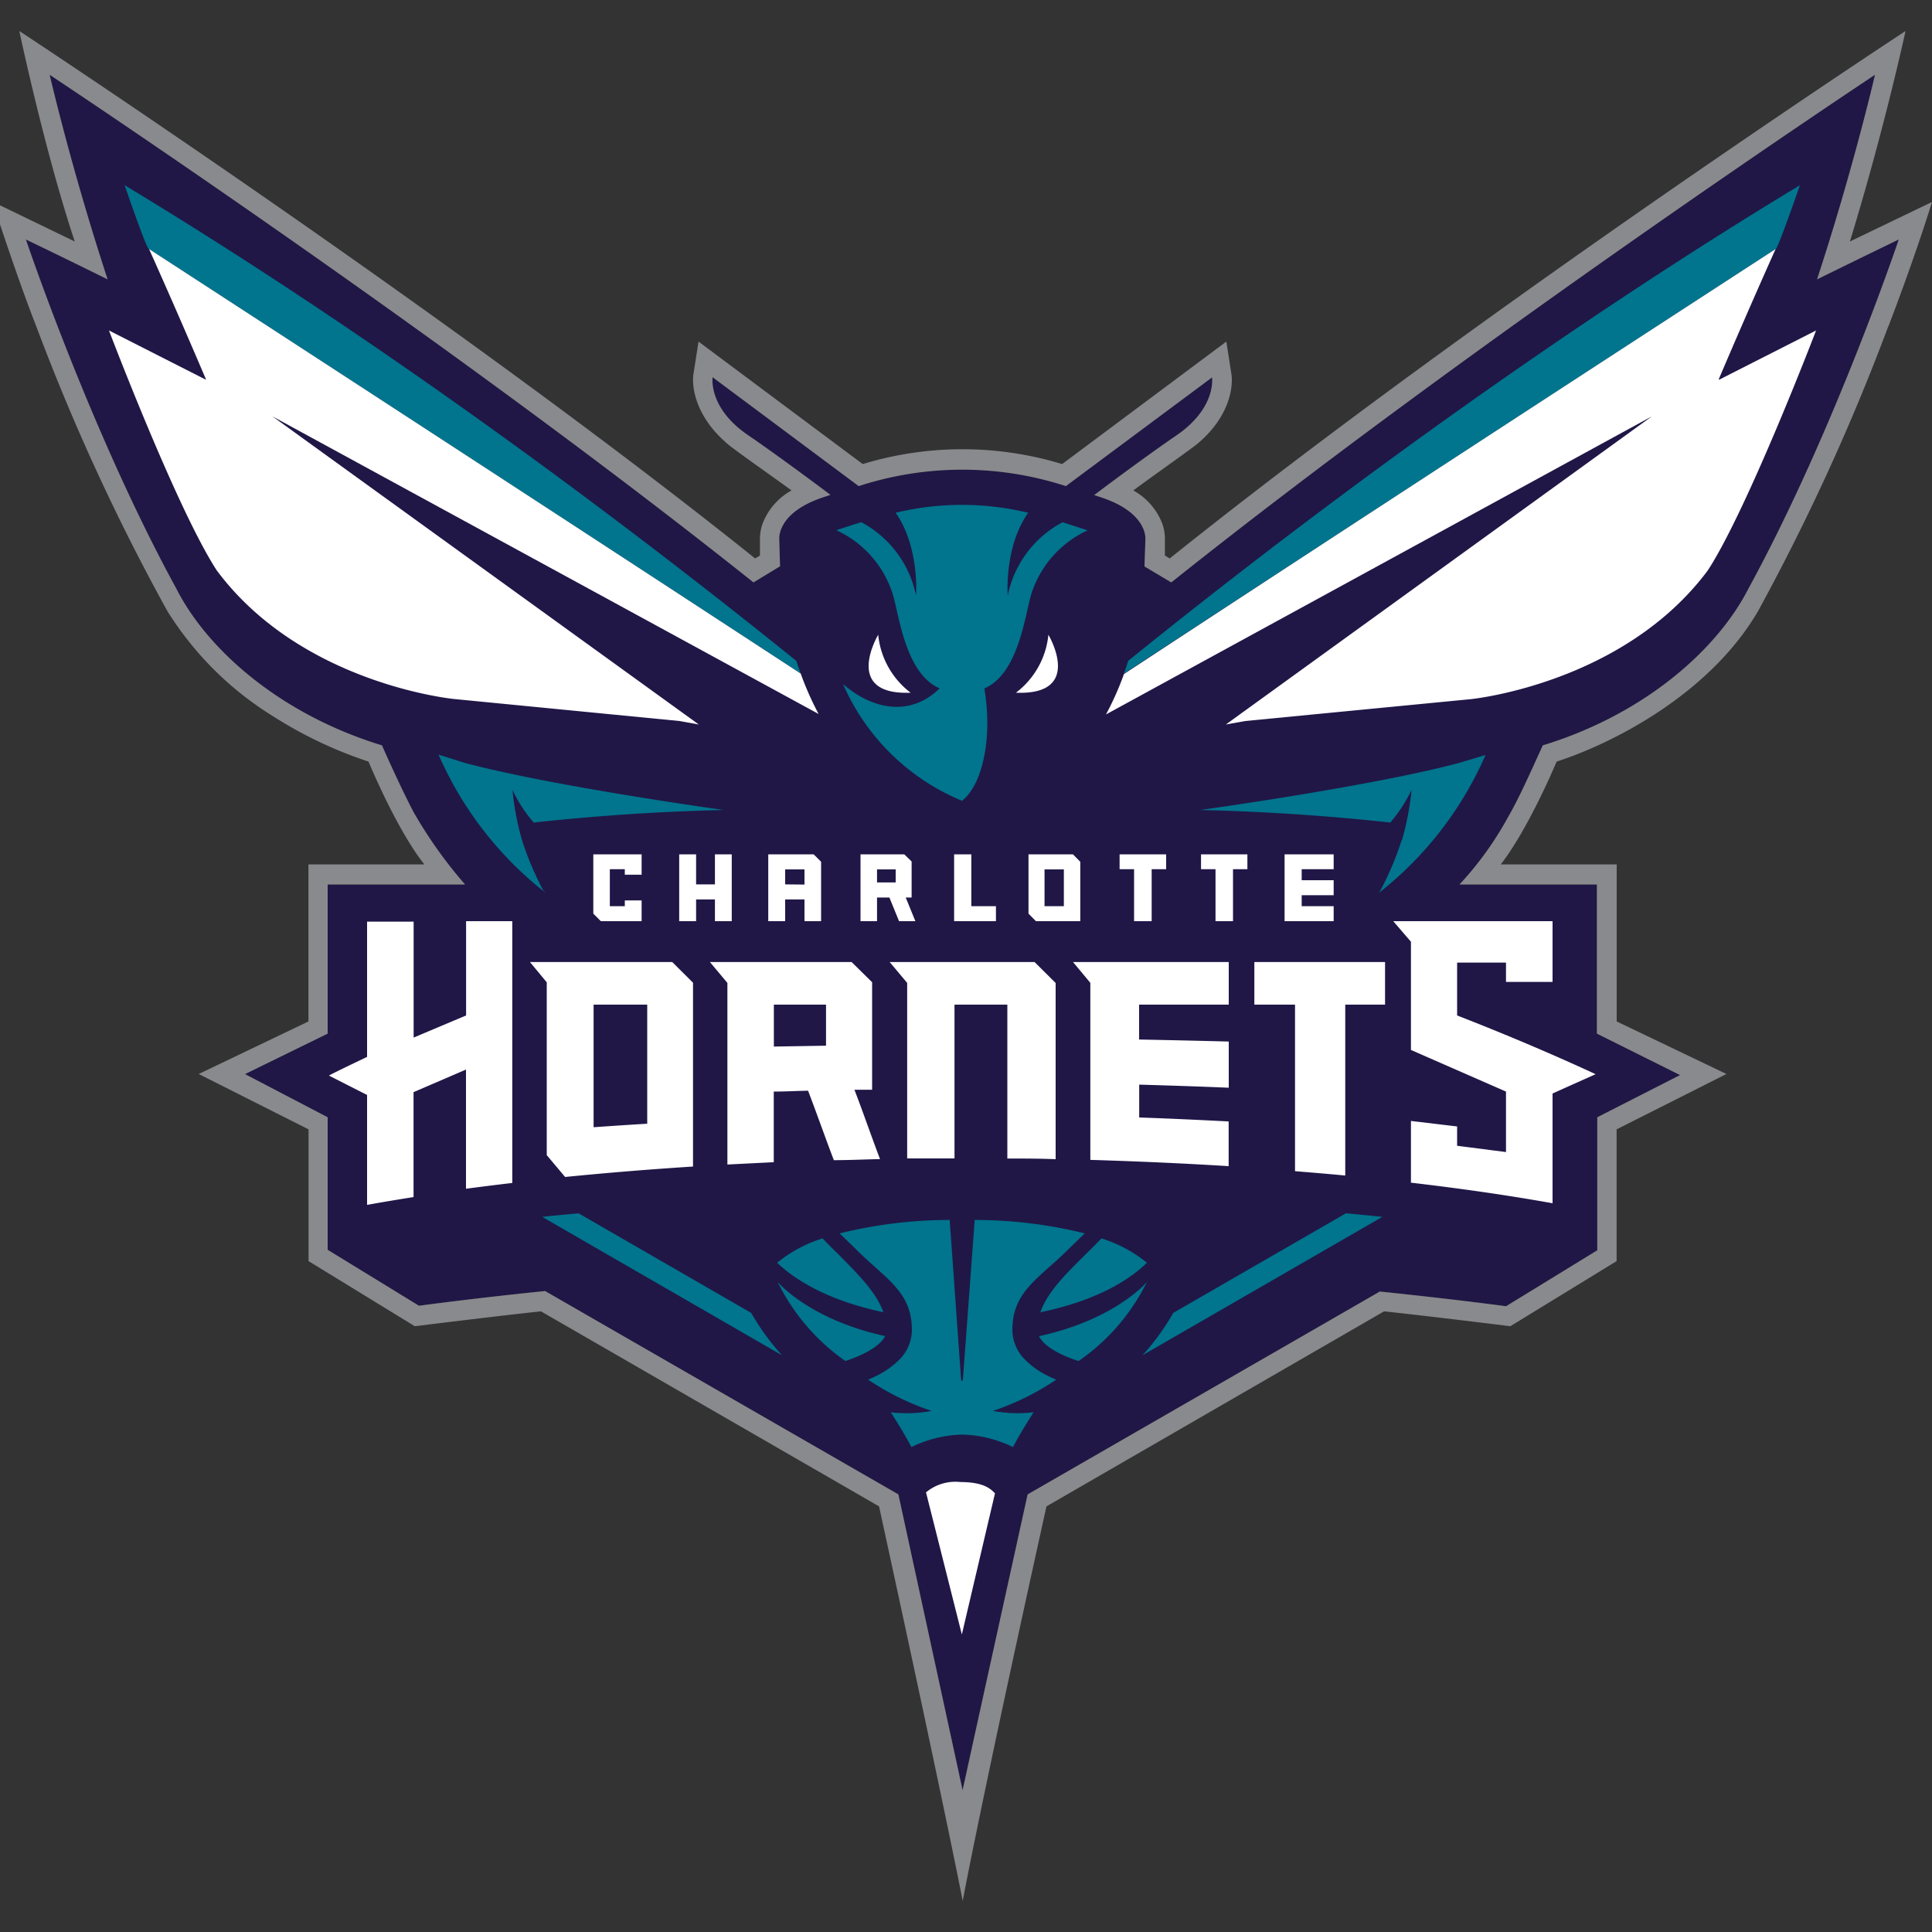
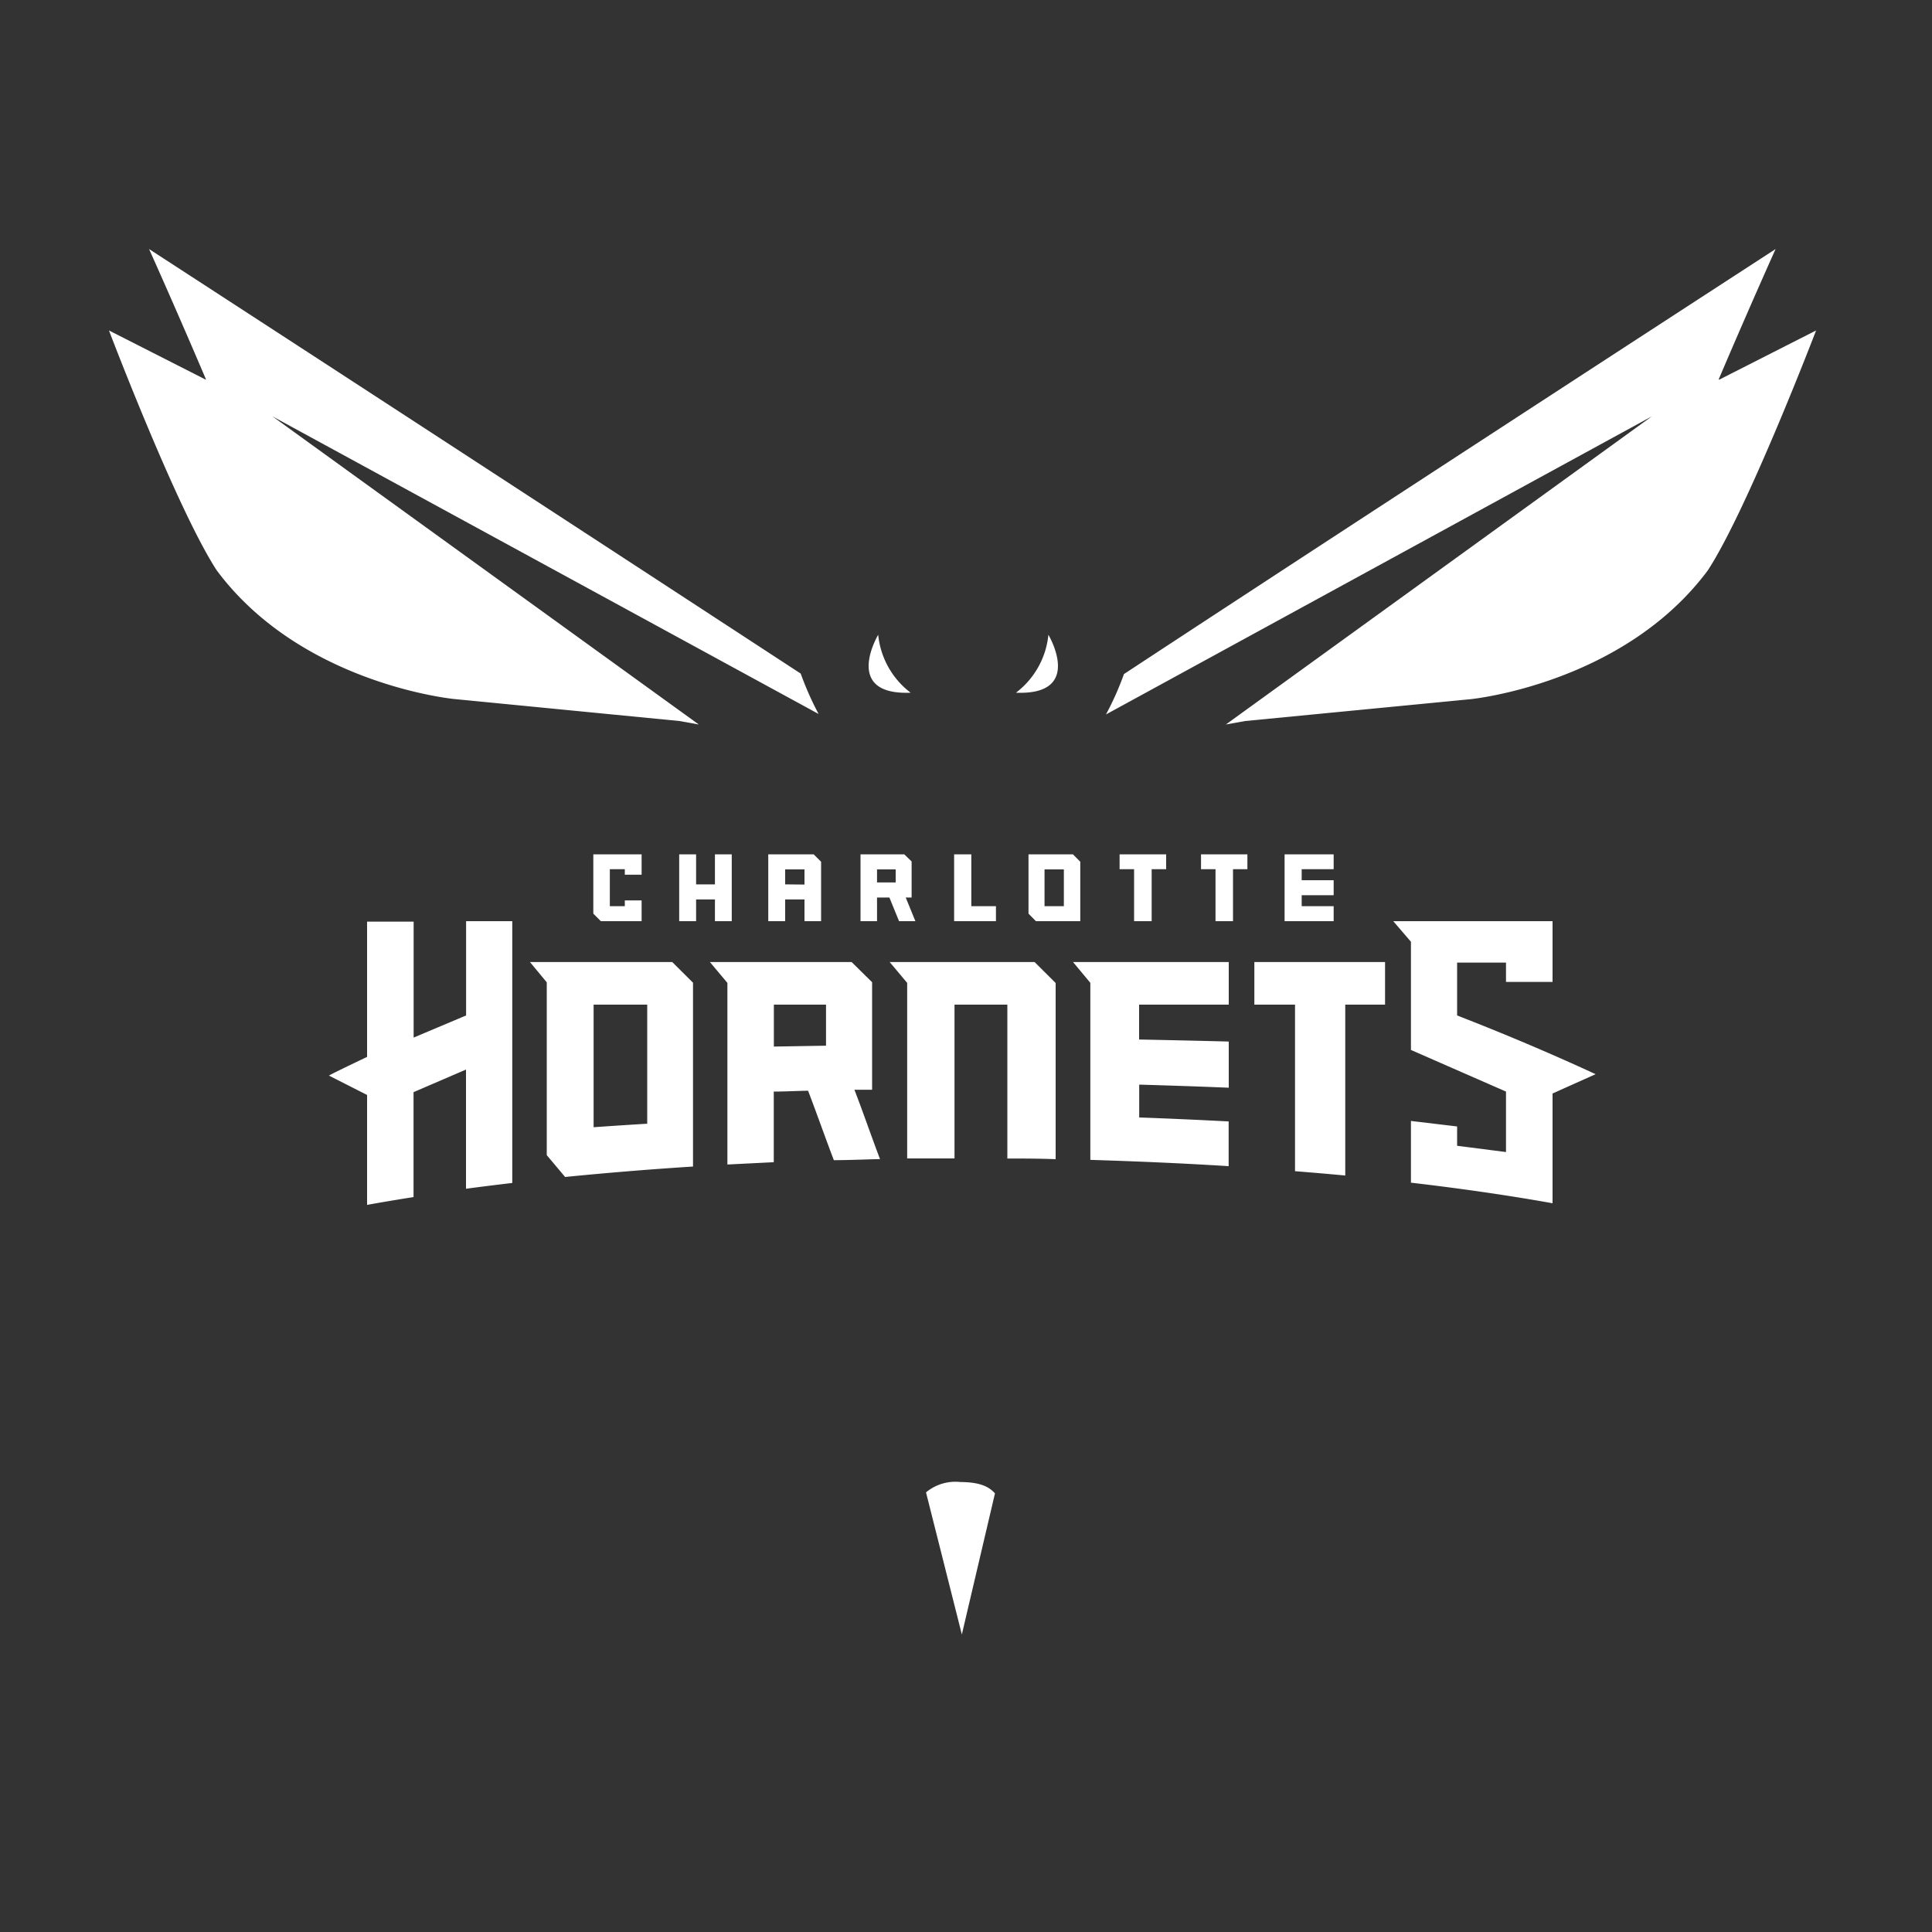
<svg xmlns="http://www.w3.org/2000/svg" id="Layer_1" data-name="Layer 1" viewBox="0 0 200 200">
  <rect x="0" y="0" width="200" height="200" fill="#333333" stroke="none" />
  <defs>
    <style>.cls-2{fill:#00758d}.cls-3{fill:#fff}</style>
  </defs>
  <g id="CHOR">
-     <path d="M48.14 91.56H33.92V107l-8.56 4.19 8.56 4.47v13.72l9.45 5.79c3.48-.46 7.92-1 13.06-1.52L93 154.7l6.65 30.63c0-.07 6.73-30.63 6.73-30.63l36.46-21c5.14.53 9.59 1.06 13.07 1.52l9.44-5.79v-13.77l8.57-4.37-8.61-4.29V91.56h-14.22a34.53 34.53 0 0 0 5-6.93c1.16-2 2.27-4.51 3.62-7.47 10.36-3.16 18-9.78 21.29-16.23 8.88-16.26 15.56-36.14 15.56-36.14s-3.83 1.85-8.46 4.13c3.76-11.45 6-21.18 6-21.18s-40.95 27.1-72.85 52.55l-2.77-1.65c0-.27.09-2.6.09-2.79 0 0 .31-2.7-4.45-4.32l-.85-.28c2.31-1.74 5.9-4.39 8.52-6.18 4.17-2.86 3.68-6 3.68-6l-15.13 11.25a34.68 34.68 0 0 0-21.45 0L73.77 39.05s-.5 3.16 3.67 6c2.62 1.79 6.21 4.44 8.53 6.18l-.85.28c-4.77 1.62-4.45 4.32-4.45 4.32 0 .19.07 2.52.08 2.79L78 60.29C46.09 34.84 5.14 7.74 5.14 7.74s2.24 9.73 6 21.18c-4.95-2.45-8.46-4.13-8.46-4.13s6.68 19.88 15.57 36.14C21.52 67.38 29.17 74 39.54 77.16c0 0 1.75 4 3.26 6.89a46.6 46.6 0 0 0 5.34 7.51Z" style="fill:#201747" />
-     <path d="M116.79 68.41c-.14.45-.29.89-.44 1.32 14.33-9.37 39.39-25.72 67.46-43.95 0 0 0 .61 2.52-6.61-29.66 17.92-55.92 38.22-69.54 49.24ZM82.44 68.42c-13.62-11-39.88-31.33-69.54-49.25 2.49 7.22 2.52 6.61 2.52 6.61C43.49 44 68.54 60.36 82.89 69.72c-.16-.43-.31-.86-.45-1.3ZM56.4 92.36a36.87 36.87 0 0 1-11-14.24l2.8.88c9.18 2.43 26.72 4.85 26.72 4.85-8.45.19-15.6.85-19.67 1.3a14.69 14.69 0 0 1-2.2-3.38 27.73 27.73 0 0 0 1 5.23 31 31 0 0 0 2.31 5.4Zm43.2-9.46a23 23 0 0 1-12.33-12.09c3 2.62 6.92 3.46 10 .45-3.79-1.64-4.26-8.41-5-10.19a10.89 10.89 0 0 0-5.69-6.18c.91-.31 1.77-.59 2.58-.83a11.12 11.12 0 0 1 5.67 7.59s.38-5-2.11-8.57a29.27 29.27 0 0 1 13.72 0c-2.51 3.54-2.12 8.58-2.12 8.58a11.1 11.1 0 0 1 5.68-7.6l2.59.84a10.89 10.89 0 0 0-5.69 6.18c-.73 1.78-1.21 8.55-5 10.19.87 5.15-.2 10-2.33 11.64ZM145.12 87a27.73 27.73 0 0 0 1-5.23 15 15 0 0 1-2.2 3.38c-4.08-.45-11.22-1.11-19.67-1.3 0 0 17.54-2.42 26.72-4.85l2.81-.84a36.87 36.87 0 0 1-11 14.24 31 31 0 0 0 2.31-5.4ZM77.76 135.91 59.89 125.6c-1.28.12-2.55.24-3.76.37l24.81 14.32a25.52 25.52 0 0 1-3.18-4.38ZM121.46 135.91l17.87-10.31c1.29.12 2.55.24 3.77.37l-24.82 14.32a25 25 0 0 0 3.18-4.38ZM91.67 138.32c-7.89-1.71-11.16-5.6-11.16-5.6a21.51 21.51 0 0 0 7 8.17s3.33-1 4.11-2.57ZM86.84 129.89c-.56-.54-1.13-1.1-1.69-1.69a14 14 0 0 0-4.7 2.52c1.74 1.66 5.07 3.87 11 5.12-.73-2.05-2.58-3.89-4.66-6Z" class="cls-2" />
-     <path d="M99.46 148.51a12.71 12.71 0 0 0-5.11 1.29c-.65-1.24-1.42-2.49-2.14-3.6a14.29 14.29 0 0 0 4.23-.14 27.2 27.2 0 0 1-6.57-3.24c.27-.11.55-.24.83-.38a8.73 8.73 0 0 0 2.36-1.65 4.4 4.4 0 0 0 1.34-3.11c0-3.92-2.63-5.24-5.6-8.17-.59-.59-1.23-1.19-1.88-1.83a47.49 47.49 0 0 1 11.39-1.39l1.19 16.63h.17l1.23-16.63a47.49 47.49 0 0 1 11.39 1.39c-.65.64-1.29 1.24-1.88 1.83-3 2.93-5.61 4.25-5.61 8.17a4.37 4.37 0 0 0 1.35 3.11 8.68 8.68 0 0 0 2.35 1.65c.29.14.57.27.84.38a27 27 0 0 1-6.56 3.24 14.2 14.2 0 0 0 4.22.14c-.72 1.11-1.48 2.36-2.14 3.6a12.65 12.65 0 0 0-5.1-1.29Z" class="cls-2" />
-     <path d="M111.66 140.89a21.45 21.45 0 0 0 7.06-8.17s-3.27 3.89-11.16 5.6c.78 1.61 4.1 2.57 4.1 2.57ZM107.73 135.84c6-1.25 9.3-3.46 11-5.12a14.09 14.09 0 0 0-4.71-2.52c-.56.59-1.13 1.15-1.68 1.69-2.08 2.06-3.94 3.9-4.66 6Z" class="cls-2" />
    <path d="M94.27 71.71a8.59 8.59 0 0 1-3.36-6s-3.75 6.28 3.36 6ZM105.17 71.71a8.59 8.59 0 0 0 3.36-6s3.75 6.28-3.36 6ZM103 154.59c-.51-.54-1.27-1.16-3.57-1.17a4.76 4.76 0 0 0-3.57 1.07l3.71 14.71 3.43-14.61ZM127.64 89.98v5.38h-1.81v-5.38h-1.5v-1.54h4.8v1.54h-1.49zM119.22 89.98v5.38h-1.82v-5.38h-1.5v-1.54h4.82v1.54h-1.5zM92.72 91.35h-1.93V90h1.93v1.37Zm1 1.56h.65v-3.73l-.76-.74h-4.53v6.92h1.71v-2.45h1.28l1 2.45h1.69l-1-2.45ZM138.06 89.98v-1.54h-5.08v6.92h5.08v-1.55h-3.31v-1.14h3.31v-1.55h-3.31v-1.14h3.31zM100.55 93.81v-5.37h-1.78v6.92h4.33v-1.55h-2.55zM110.13 93.81h-2V90h2v3.83Zm.94-5.37h-4.6v6.14l.77.78h4.59v-6.15l-.76-.77ZM81.28 91.55V90h2v1.57ZM85 95.36v-6.15l-.77-.77h-4.7v6.92h1.75v-2.25h2v2.25ZM74.01 88.44v3.11h-1.95v-3.11h-1.75v6.92h1.75v-2.25h1.95v2.25h1.74v-6.92h-1.74zM177.91 39.29c3.37-7.91 5.9-13.51 5.9-13.51-28.07 18.23-53.13 34.58-67.46 44a30.42 30.42 0 0 1-1.86 4.18L171 43.1 126.9 75l2-.36 23.32-2.26s15.78-1.54 24.57-13.33C180.92 52.72 188 34.21 188 34.21l-10 5.08ZM42.81 113.06l5.43-2.34v12.34c1.56-.21 3.16-.41 4.79-.6v-27.1h-4.78v9.76l-5.43 2.29v-12H38v14s-4 1.9-3.94 1.94l3.94 2v11.38c1.54-.28 3.17-.55 4.81-.81v-10.8ZM80.09 104h5.42v4.25l-5.4.09V104Zm0 9c1.19 0 2.36-.07 3.56-.09.88 2.29 1.79 4.89 2.67 7.19 1.58 0 3.18-.08 4.78-.11-.88-2.31-1.77-4.9-2.65-7.18h1.83v-11.13l-2.12-2.09H73.49l1.81 2.16v18.8l4.8-.24V113ZM98.79 104h5.49v15.93c1.65 0 3.36 0 5 .07v-18.24l-2.18-2.17h-15l1.81 2.16v18.17h4.9V104ZM127.19 116.09c-3.1-.16-6.15-.3-9.26-.41v-3.4c3.11.09 6.17.19 9.27.32v-4.78c-3.11-.08-6.18-.15-9.28-.21V104h9.28v-4.41h-16.12l1.79 2.15v18.33c4.9.15 9.7.36 14.32.65v-4.63ZM139.26 104h4.12v-4.41h-13.53V104h4.21v17.24c1.73.14 3.52.29 5.2.45V104ZM66.94 116.33c-1.84.11-3.65.23-5.49.36V104H67v12.35Zm4.82-14.58-2.17-2.16H54.86l1.74 2.1v17.89l1.9 2.26c4.22-.42 8.69-.79 13.24-1.08v-19ZM160.72 113.2q2.22-1 4.46-2c-4.78-2.21-9.56-4.22-14.34-6.08v-5.47h5.06v2h4.82v-6.29h-16.49l1.83 2.13v11.2l9.84 4.31v6.26l-5.06-.65v-2l-4.78-.57v6.39c5.23.61 10.14 1.32 14.66 2.13V113.2ZM64.68 93.21v.6h-1.55v-3.83h1.55v.57h1.74v-2.11h-5v6.14l.78.78h4.22v-2.15h-1.74zM21.33 39.29c-3.37-7.91-5.9-13.51-5.9-13.51C43.49 44 68.55 60.36 82.89 69.73a31.67 31.67 0 0 0 1.85 4.18L28.2 43.1 72.34 75l-2-.36L47 72.36s-15.79-1.52-24.56-13.31c-4.13-6.33-11.16-24.84-11.16-24.84l10 5.08Z" class="cls-3" />
-     <path d="M48.14 91.56H33.92V107l-8.56 4.19 8.56 4.47v13.72l9.45 5.79c3.48-.46 7.92-1 13.06-1.52L93 154.7l6.65 30.63c0-.07 6.73-30.63 6.73-30.63l36.46-21c5.14.53 9.59 1.06 13.07 1.52l9.44-5.79v-13.77l8.57-4.37-8.61-4.29V91.56h-14.22a34.53 34.53 0 0 0 5-6.93c1.16-2 2.27-4.51 3.62-7.47 10.36-3.16 18-9.78 21.29-16.23 8.88-16.26 15.56-36.14 15.56-36.14s-3.83 1.85-8.46 4.13c3.76-11.45 6-21.18 6-21.18s-40.95 27.1-72.85 52.55l-2.77-1.65c0-.27.09-2.6.09-2.79 0 0 .31-2.7-4.45-4.32l-.85-.28c2.31-1.74 5.9-4.39 8.52-6.18 4.17-2.86 3.68-6 3.68-6l-15.13 11.25a34.68 34.68 0 0 0-21.45 0L73.77 39.05s-.5 3.16 3.67 6c2.62 1.79 6.21 4.44 8.53 6.18l-.85.28c-4.77 1.62-4.45 4.32-4.45 4.32 0 .19.07 2.52.08 2.79L78 60.29C46.09 34.84 5.14 7.74 5.14 7.74s2.24 9.73 6 21.18c-4.95-2.45-8.46-4.13-8.46-4.13s6.68 19.88 15.57 36.14C21.52 67.38 29.17 74 39.54 77.16c0 0 1.75 4 3.26 6.89a46.6 46.6 0 0 0 5.34 7.51Zm147.32-57.74A227.79 227.79 0 0 1 182 63.25c-5 8.58-15 13.7-20.86 15.59 0 0-2.85 6.86-5.78 10.64h12v16.26l11.36 5.44-11.37 5.73v13.64l-11 6.74s-8.79-1.09-13.07-1.54l-34.95 20.19c-7 31.64-8.67 40.85-8.67 40.85S98 188.1 91 155.94l-35-20.19c-4.28.45-13.06 1.54-13.06 1.54l-11-6.74v-13.64l-11.37-5.73 11.36-5.44V89.48h12c-2.88-3.6-5.78-10.64-5.78-10.64a43.77 43.77 0 0 1-9.83-4.66 33.88 33.88 0 0 1-11-10.93A223.07 223.07 0 0 1 3.77 33.82C1.75 28.7-.77 20.88-.77 20.88L7.74 25C4.62 15.64 2 3.21 2 3.21s44.77 29.43 76.17 54.6l.5-.3v-1.6a4.88 4.88 0 0 1 .27-1.7 6.65 6.65 0 0 1 3-3.44c-2.31-1.69-6.46-4.57-6.83-5-3-2.63-3.55-5.6-3.32-7.07l.52-3.34 17 12.68a35.45 35.45 0 0 1 20.64 0l17-12.68.52 3.34c.23 1.47-.28 4.44-3.32 7.07-.35.38-4.52 3.28-6.83 5a6.65 6.65 0 0 1 3 3.44 4.65 4.65 0 0 1 .27 1.7v1.6l.5.3c32.15-25.75 76.17-54.6 76.17-54.6S195.05 13.44 191.5 25l8.5-4.09c-1.93 6.22-4.54 12.94-4.54 12.94Z" style="fill:#898a8d" />
  </g>
</svg>